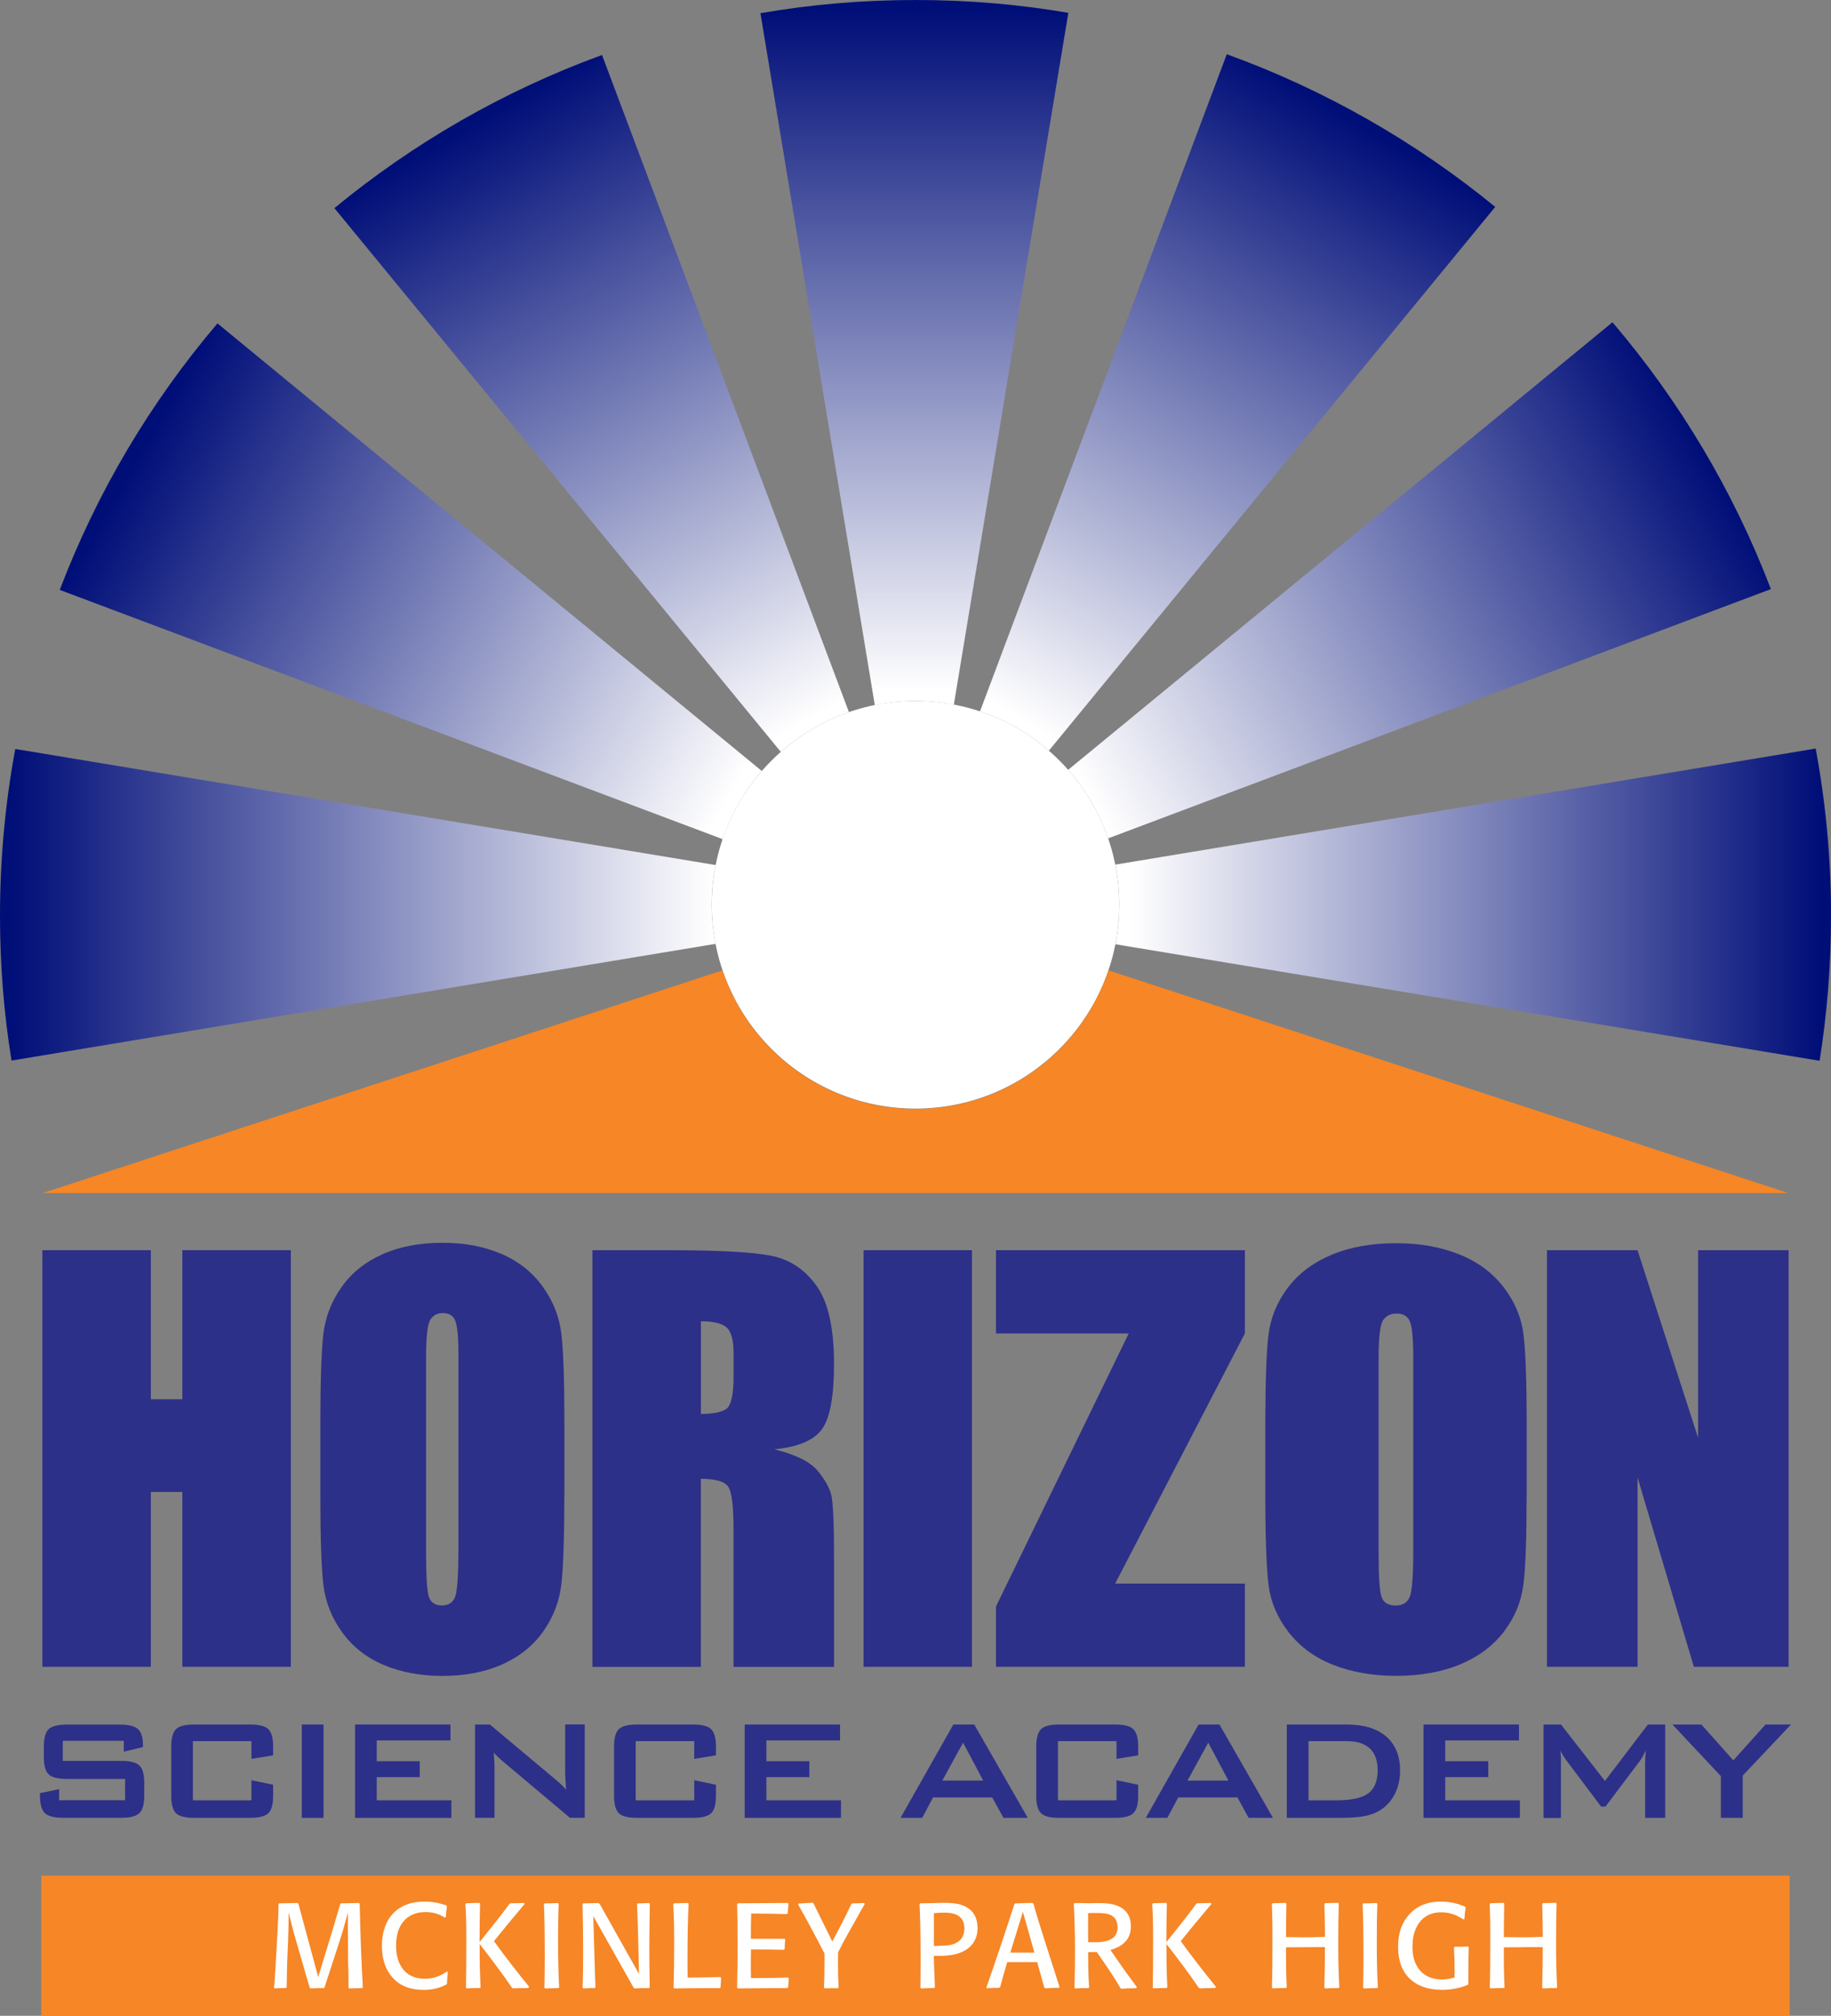
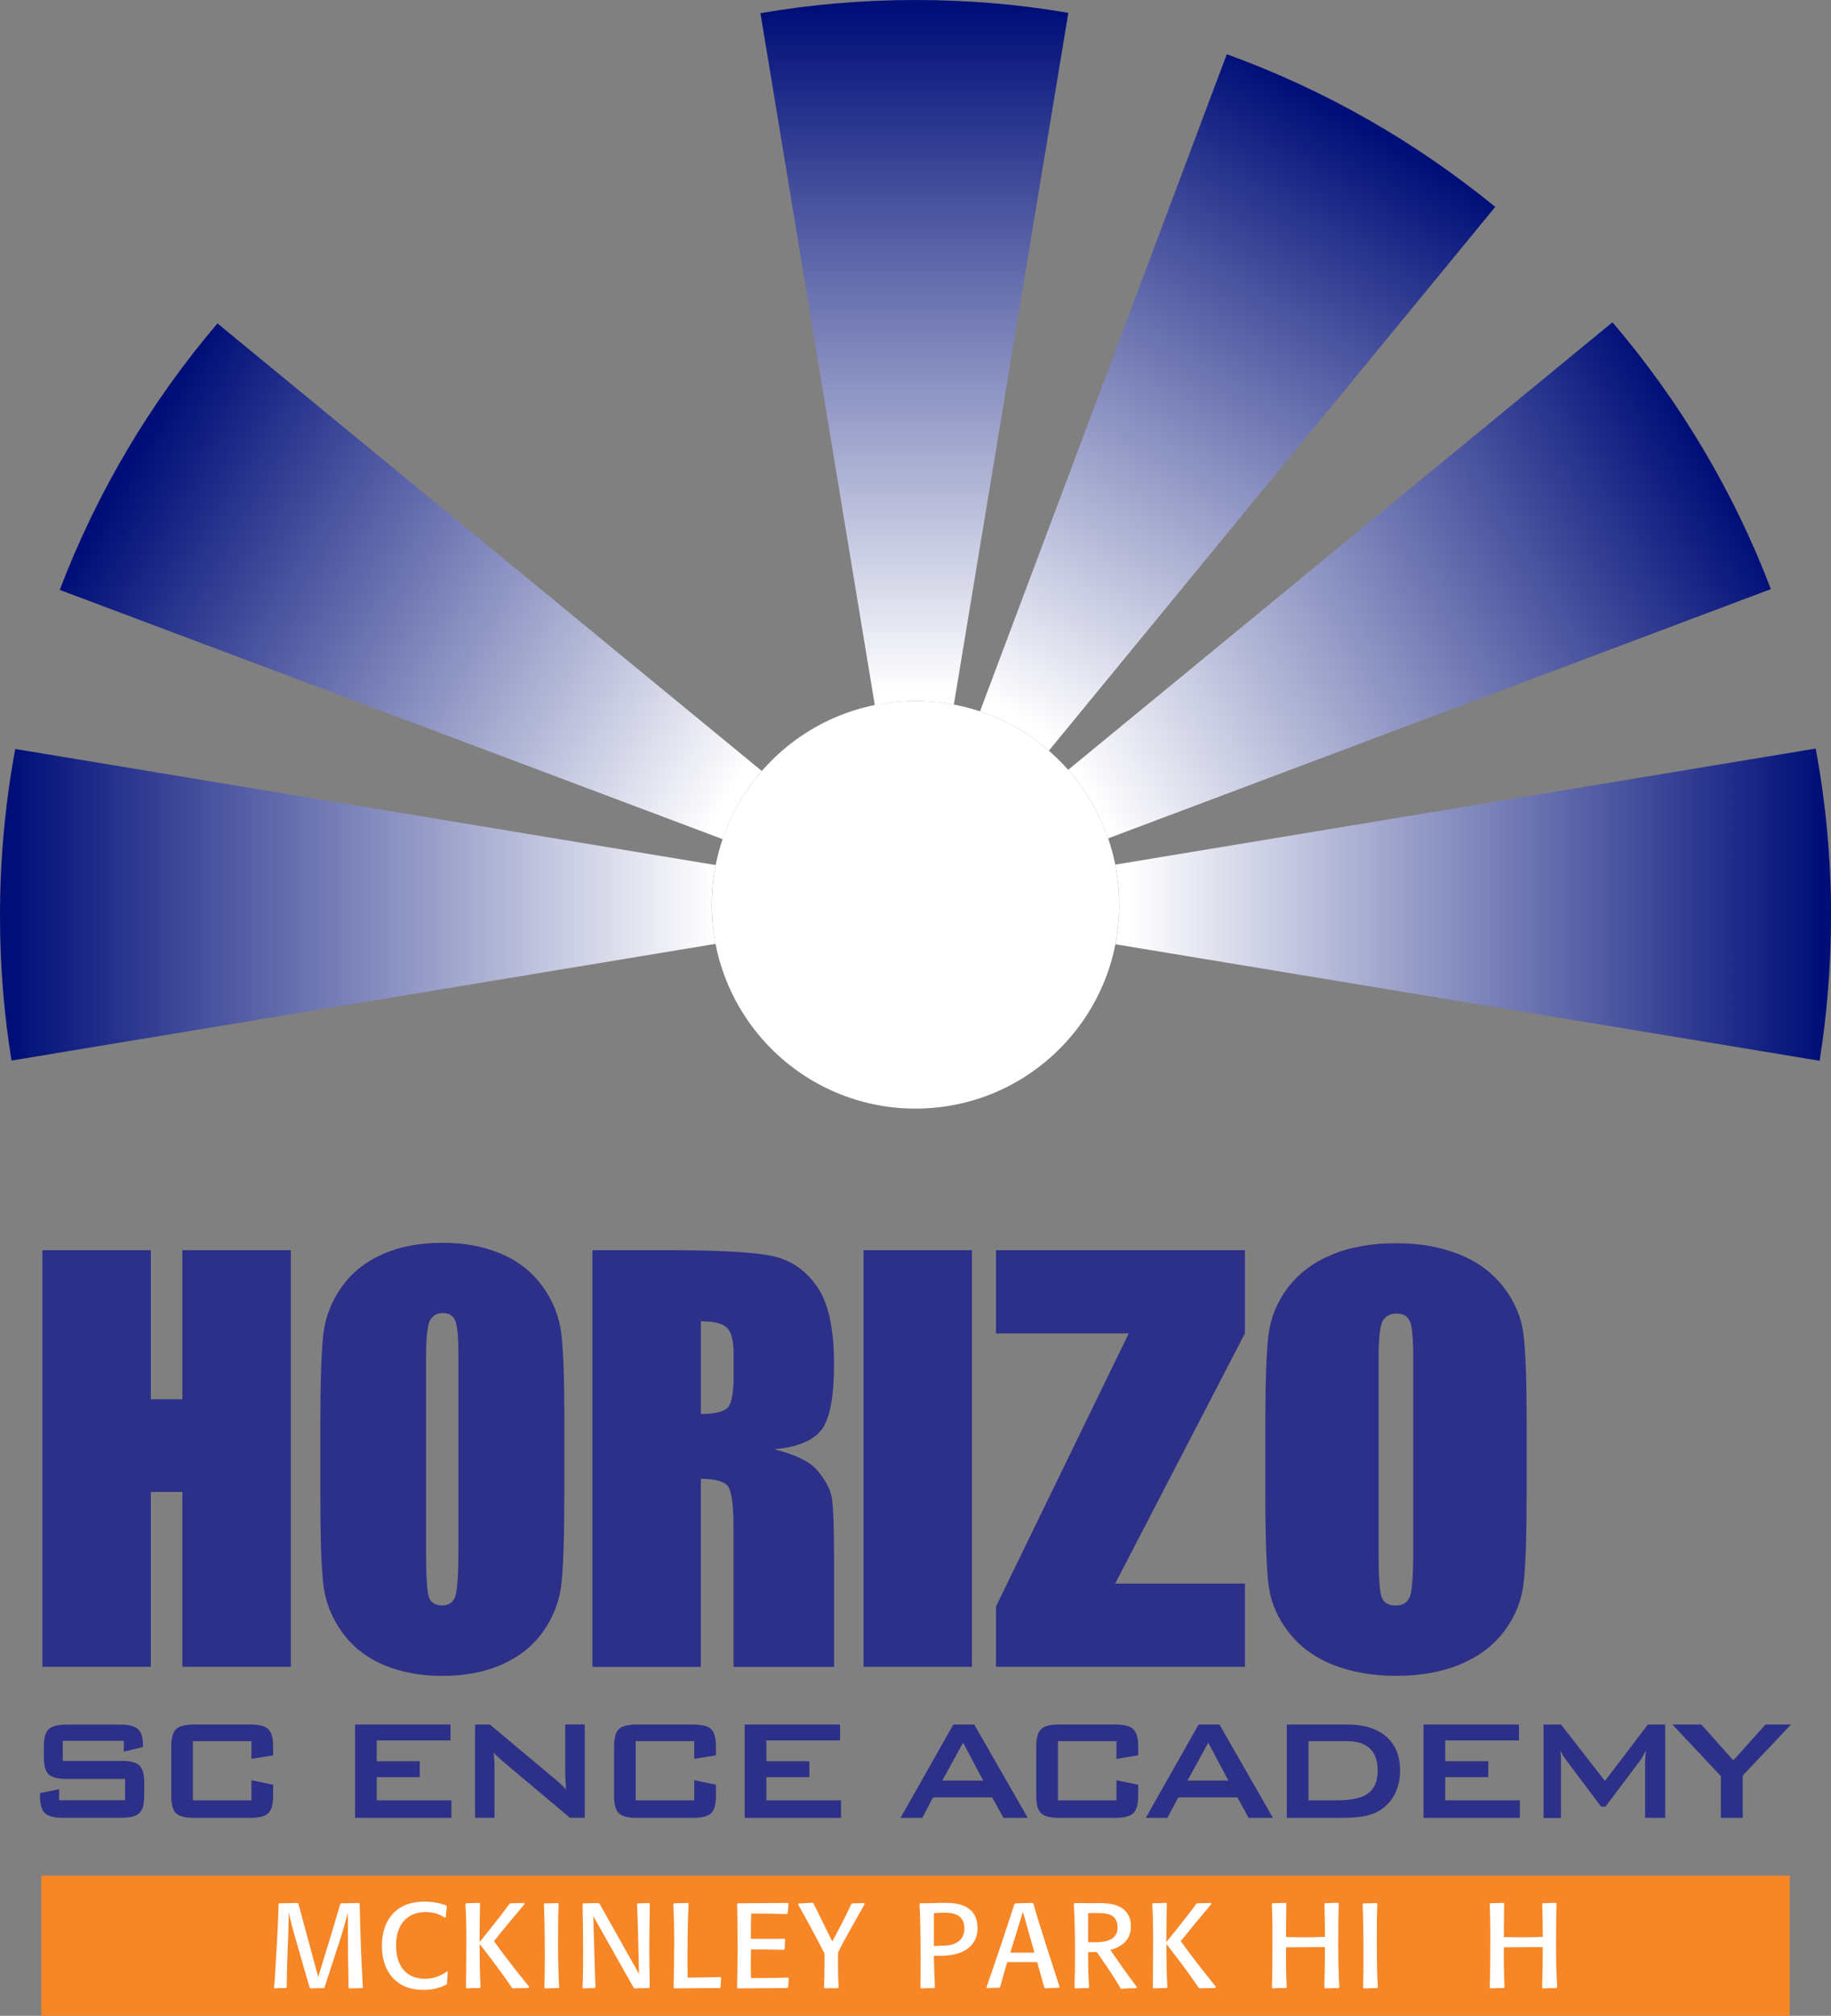
<svg xmlns="http://www.w3.org/2000/svg" xmlns:xlink="http://www.w3.org/1999/xlink" id="Layer_2" data-name="Layer 2" viewBox="0 0 255.54 281.17">
  <rect x="0" y="0" width="255.54" height="281.17" fill="#808080" stroke="none" />
  <defs>
    <style>
      .cls-1 {
        fill: url(#linear-gradient-5);
      }

      .cls-1, .cls-2, .cls-3, .cls-4, .cls-5, .cls-6, .cls-7, .cls-8 {
        fill-rule: evenodd;
      }

      .cls-2 {
        fill: url(#linear-gradient-7);
      }

      .cls-3 {
        fill: url(#linear-gradient-2);
      }

      .cls-4 {
        fill: url(#linear-gradient-3);
      }

      .cls-5 {
        fill: url(#linear-gradient-4);
      }

      .cls-6 {
        fill: url(#linear-gradient-6);
      }

      .cls-9 {
        fill: #2d3088;
      }

      .cls-10, .cls-8 {
        fill: #f68626;
      }

      .cls-11 {
        fill: #fff;
      }

      .cls-7 {
        fill: url(#linear-gradient);
      }
    </style>
    <linearGradient id="linear-gradient" x1="237.44" y1="62.77" x2="152.63" y2="112.03" gradientUnits="userSpaceOnUse">
      <stop offset="0" stop-color="#000e78" />
      <stop offset="1" stop-color="#fff" />
    </linearGradient>
    <linearGradient id="linear-gradient-2" x1="1.5" y1="126.2" x2="99.51" y2="126.2" xlink:href="#linear-gradient" />
    <linearGradient id="linear-gradient-3" x1="19.19" y1="63.6" x2="101.97" y2="111.02" xlink:href="#linear-gradient" />
    <linearGradient id="linear-gradient-4" x1="112.74" y1="100.61" x2="65.05" y2="17.84" gradientUnits="userSpaceOnUse">
      <stop offset="0" stop-color="#fff" />
      <stop offset="1" stop-color="#000e78" />
    </linearGradient>
    <linearGradient id="linear-gradient-5" x1="127.61" y1="96.47" x2="127.61" y2="1.44" xlink:href="#linear-gradient-4" />
    <linearGradient id="linear-gradient-6" x1="142.05" y1="100.21" x2="190.29" y2="17.63" xlink:href="#linear-gradient-4" />
    <linearGradient id="linear-gradient-7" x1="157.85" y1="126.19" x2="254.07" y2="126.19" xlink:href="#linear-gradient-4" />
  </defs>
  <g id="Layer_1-2" data-name="Layer 1">
    <g>
      <g>
        <path class="cls-7" d="M247.15,82.17l-92.5,34.77c-1.22-3.56-3.12-6.79-5.58-9.56l75.97-62.43c9.36,10.96,16.89,23.54,22.11,37.22Z" />
        <circle class="cls-11" cx="127.77" cy="126.2" r="28.43" />
-         <path class="cls-8" d="M249.58,166.41H5.96l94.86-31.06c3.8,11.25,14.43,19.33,26.95,19.33s23.15-8.08,26.93-19.33l94.88,31.06Z" />
        <path class="cls-3" d="M99.33,126.2c0,1.87.18,3.69.54,5.45L1.61,147.93c-1.07-6.57-1.61-13.31-1.61-20.17,0-7.96.73-15.75,2.13-23.29l97.75,16.19c-.37,1.79-.55,3.64-.55,5.54Z" />
        <path class="cls-4" d="M106.32,107.54c-2.39,2.75-4.27,5.98-5.46,9.51L8.34,82.28c5.2-13.67,12.69-26.22,22.01-37.17l75.97,62.43Z" />
-         <path class="cls-5" d="M118.48,99.33c-3.54,1.22-6.76,3.12-9.51,5.54L46.67,29.03c11.05-9.1,23.65-16.37,37.35-21.36l34.46,91.66Z" />
        <path class="cls-1" d="M149.1,1.79l-15.98,96.5c-1.74-.34-3.53-.52-5.35-.52-1.95,0-3.84.2-5.66.59h-.02L106.13,1.84c7.02-1.22,14.26-1.84,21.63-1.84s14.4.6,21.34,1.79Z" />
        <path class="cls-6" d="M208.67,28.87l-62.29,75.84c-2.78-2.41-6.03-4.29-9.61-5.48L171.21,7.57h.02c13.72,4.97,26.36,12.22,37.45,21.29Z" />
        <path class="cls-2" d="M255.54,127.76c0,6.88-.54,13.62-1.59,20.2l-98.27-16.25c.03-.2.08-.41.11-.62v-.02c.28-1.58.42-3.22.42-4.88,0-1.92-.2-3.79-.55-5.59l97.74-16.19c1.41,7.56,2.15,15.36,2.15,23.34Z" />
      </g>
      <g>
        <path class="cls-9" d="M17.28,242.81h-8.52v2.8h8.12c1.28,0,2.14.21,2.58.65.45.43.67,1.24.67,2.42v1.79c0,1.18-.22,1.99-.67,2.42-.44.44-1.31.66-2.58.66h-8.04c-1.27,0-2.14-.22-2.59-.66-.44-.43-.67-1.24-.67-2.42v-.36l2.67-.55v1.54h9.21v-2.97h-8.12c-1.26,0-2.12-.22-2.56-.65-.45-.44-.66-1.24-.66-2.42v-1.44c0-1.18.22-1.99.66-2.42.44-.43,1.3-.65,2.56-.65h7.39c1.22,0,2.07.21,2.53.63.47.42.69,1.16.69,2.23v.28l-2.67.63v-1.49Z" />
        <path class="cls-9" d="M35.09,242.86h-8.17v8.25h8.17v-2.8l3.03.63v1.54c0,1.19-.22,2-.67,2.43-.44.43-1.3.65-2.55.65h-7.78c-1.26,0-2.11-.21-2.56-.65-.44-.43-.66-1.24-.66-2.43v-6.87c0-1.18.22-1.98.66-2.42.45-.44,1.3-.65,2.56-.65h7.78c1.25,0,2.11.21,2.55.65.45.44.67,1.25.67,2.42v1.23l-3.03.49v-2.47Z" />
-         <rect class="cls-9" x="42.12" y="240.54" width="3.03" height="13.02" />
        <polygon class="cls-9" points="49.55 253.56 49.55 240.54 62.87 240.54 62.87 242.76 52.58 242.76 52.58 245.66 58.58 245.66 58.58 247.88 52.58 247.88 52.58 251.11 63 251.11 63 253.56 49.55 253.56" />
        <path class="cls-9" d="M66.3,253.56v-13.02h2.07l9.16,7.67c.31.26.59.49.82.72.24.22.46.46.65.7-.05-.74-.08-1.25-.09-1.56-.02-.3-.03-.53-.03-.7v-6.84h2.73v13.02h-2.07l-9.56-8.04c-.23-.21-.43-.39-.6-.55-.17-.17-.34-.33-.48-.51.04.4.07.78.09,1.14.02.36.03.67.03.93v7.03h-2.72Z" />
        <path class="cls-9" d="M96.89,242.86h-8.17v8.25h8.17v-2.8l3.03.63v1.54c0,1.19-.22,2-.67,2.43-.45.43-1.3.65-2.55.65h-7.78c-1.26,0-2.11-.21-2.56-.65-.44-.43-.66-1.24-.66-2.43v-6.87c0-1.18.22-1.98.66-2.42.45-.44,1.3-.65,2.56-.65h7.78c1.25,0,2.11.21,2.55.65.45.44.67,1.25.67,2.42v1.23l-3.03.49v-2.47Z" />
        <polygon class="cls-9" points="103.93 253.56 103.93 240.54 117.24 240.54 117.24 242.76 106.96 242.76 106.96 245.66 112.96 245.66 112.96 247.88 106.96 247.88 106.96 251.11 117.37 251.11 117.37 253.56 103.93 253.56" />
        <path class="cls-9" d="M131.51,248.36h5.71l-2.81-5.29-2.9,5.29ZM125.68,253.56l7.37-13.02h2.92l7.47,13.02h-3.4l-1.56-2.85h-8.26l-1.51,2.85h-3.02Z" />
        <path class="cls-9" d="M155.82,242.86h-8.17v8.25h8.17v-2.8l3.03.63v1.54c0,1.19-.23,2-.68,2.43-.44.43-1.3.65-2.55.65h-7.78c-1.26,0-2.11-.21-2.55-.65-.45-.43-.67-1.24-.67-2.43v-6.87c0-1.18.22-1.98.67-2.42.44-.44,1.29-.65,2.55-.65h7.78c1.25,0,2.11.21,2.55.65.45.44.68,1.25.68,2.42v1.23l-3.03.49v-2.47Z" />
        <path class="cls-9" d="M165.74,248.36h5.7l-2.81-5.29-2.9,5.29ZM159.91,253.56l7.37-13.02h2.91l7.47,13.02h-3.4l-1.56-2.85h-8.26l-1.52,2.85h-3.02Z" />
        <path class="cls-9" d="M182.61,251.11h3.92c2.09,0,3.56-.32,4.43-.97.87-.65,1.31-1.72,1.31-3.22,0-1.33-.36-2.34-1.08-3.03-.72-.68-1.79-1.03-3.2-1.03h-5.37v8.25ZM179.59,253.56v-13.02h8.37c2.39,0,4.22.56,5.51,1.68,1.28,1.12,1.93,2.7,1.93,4.75,0,1.22-.25,2.31-.75,3.29-.5.97-1.21,1.74-2.12,2.29-.57.35-1.28.61-2.12.77-.84.16-1.92.24-3.23.24h-7.6Z" />
        <polygon class="cls-9" points="198.67 253.56 198.67 240.54 211.99 240.54 211.99 242.76 201.7 242.76 201.7 245.66 207.71 245.66 207.71 247.88 201.7 247.88 201.7 251.11 212.12 251.11 212.12 253.56 198.67 253.56" />
        <path class="cls-9" d="M215.42,253.56v-13.02h2.44l6.13,7.87,5.99-7.87h2.42v13.02h-2.8v-8.04c0-.15.01-.35.03-.58.02-.25.05-.51.08-.8-.17.33-.31.61-.43.83-.12.21-.23.39-.33.53l-4.89,6.5h-.6l-4.9-6.52c-.18-.25-.33-.48-.46-.69-.14-.22-.23-.43-.32-.63.02.27.04.52.05.74.02.22.02.43.02.64v8.04h-2.44Z" />
        <polygon class="cls-9" points="240.17 253.56 240.17 247.74 233.41 240.54 237.45 240.54 241.91 245.54 246.4 240.54 249.96 240.54 243.22 247.66 243.22 253.56 240.17 253.56" />
      </g>
      <rect class="cls-10" x="5.77" y="261.61" width="244" height="19.56" />
      <g>
        <polygon class="cls-9" points="40.59 174.38 40.59 232.49 25.45 232.49 25.45 208.1 21.05 208.1 21.05 232.49 5.91 232.49 5.91 174.38 21.05 174.38 21.05 195.17 25.45 195.17 25.45 174.38 40.59 174.38" />
        <path class="cls-9" d="M78.76,208.5c0,5.82-.14,9.95-.4,12.37-.27,2.43-1.11,4.64-2.52,6.65-1.41,2.01-3.32,3.54-5.72,4.62-2.4,1.08-5.2,1.62-8.39,1.62-3.03,0-5.75-.51-8.16-1.52-2.41-1.02-4.36-2.54-5.82-4.57-1.47-2.03-2.34-4.24-2.62-6.63-.28-2.39-.42-6.57-.42-12.53v-9.92c0-5.82.14-9.94.4-12.37.27-2.42,1.11-4.64,2.52-6.64,1.41-2.01,3.32-3.55,5.72-4.62,2.4-1.08,5.2-1.61,8.39-1.61s5.75.51,8.17,1.52c2.41,1.02,4.35,2.54,5.82,4.57,1.47,2.03,2.34,4.24,2.62,6.63.28,2.39.42,6.56.42,12.53v9.92ZM63.99,189.45c0-2.69-.14-4.42-.43-5.17-.28-.75-.87-1.13-1.76-1.13-.75,0-1.33.3-1.73.91-.4.61-.61,2.4-.61,5.39v27.06c0,3.37.14,5.44.4,6.23.26.79.87,1.19,1.83,1.19s1.61-.45,1.88-1.36c.27-.91.41-3.07.41-6.48v-26.63Z" />
        <path class="cls-9" d="M82.68,174.38h10.69c7.13,0,11.95.28,14.47.82,2.53.55,4.58,1.96,6.17,4.22,1.59,2.26,2.39,5.87,2.39,10.82,0,4.52-.56,7.56-1.69,9.11-1.12,1.55-3.34,2.49-6.64,2.8,2.99.74,5,1.74,6.03,2.98,1.03,1.24,1.67,2.38,1.92,3.43.25,1.04.38,3.91.38,8.6v15.34h-14.03v-19.33c0-3.11-.24-5.04-.73-5.79-.49-.74-1.77-1.11-3.83-1.11v26.23h-15.13v-58.11ZM97.82,184.29v12.93c1.68,0,2.86-.23,3.54-.7.68-.46,1.02-1.98,1.02-4.54v-3.2c0-1.85-.33-3.05-.98-3.63-.65-.57-1.84-.86-3.58-.86" />
        <polygon class="cls-9" points="173.74 174.38 173.74 185.99 155.64 220.88 173.74 220.88 173.74 232.49 139 232.49 139 224.08 157.53 185.99 139 185.99 139 174.38 173.74 174.38" />
        <path class="cls-9" d="M213.06,208.53c0,5.82-.14,9.93-.43,12.36-.29,2.42-1.18,4.63-2.69,6.63-1.51,2-3.55,3.54-6.12,4.62-2.57,1.07-5.57,1.61-8.99,1.61-3.24,0-6.16-.51-8.74-1.52-2.58-1.01-4.66-2.53-6.24-4.56-1.58-2.03-2.51-4.23-2.81-6.61-.29-2.38-.45-6.56-.45-12.52v-9.91c0-5.82.15-9.94.43-12.36.29-2.42,1.19-4.63,2.69-6.63,1.51-2,3.55-3.54,6.13-4.62,2.57-1.08,5.56-1.61,8.98-1.61s6.17.51,8.75,1.52c2.58,1.01,4.66,2.54,6.24,4.56,1.57,2.03,2.51,4.23,2.81,6.61.3,2.39.45,6.56.45,12.52v9.91ZM197.24,189.5c0-2.69-.15-4.41-.46-5.16-.31-.75-.94-1.12-1.88-1.12-.81,0-1.42.3-1.86.91-.43.61-.64,2.41-.64,5.38v27.03c0,3.36.14,5.43.42,6.22.28.79.93,1.18,1.96,1.18s1.72-.45,2.02-1.35c.29-.9.44-3.07.44-6.47v-26.59Z" />
-         <polygon class="cls-9" points="249.62 174.38 249.62 232.49 236.4 232.49 228.54 206.07 228.54 232.49 215.9 232.49 215.9 174.38 228.54 174.38 236.99 200.54 236.99 174.38 249.62 174.38" />
        <rect class="cls-9" x="120.52" y="174.38" width="15.13" height="58.11" />
      </g>
      <g>
        <path class="cls-11" d="M50.1,265.43l.1.12c.09,4.18.23,8.06.44,11.63l-.08.12c-.34,0-.94.02-1.82.05l-.1-.12c.01-.56-.01-2-.07-4.32v-1.77c-.01-.59-.02-2.05-.02-4.38-.35,1.36-.75,2.76-1.22,4.2l-2.07,6.34c-.66,0-1.31.02-1.94.05l-.1-.12c-.04-.14-.13-.42-.25-.84l-1.71-5.91c-.38-1.3-.7-2.55-.97-3.73,0,1.05-.03,2.29-.08,3.71l-.12,3c-.03.87-.06,2.11-.08,3.71l-.08.12c-.6,0-1.14.02-1.61.05l-.08-.12.1-1.02c.02-.23.14-2.22.35-5.97.12-2.17.18-3.72.18-4.63l.1-.12c.67,0,1.52-.02,2.56-.05l.12.12c.02.09.33,1.24.93,3.45l1.83,6.76,2.13-6.98c.26-.89.58-1.95.94-3.18l.1-.12c.54,0,1.38-.02,2.53-.05Z" />
        <path class="cls-11" d="M62.38,274.97l.12.07c-.06.61-.1,1.17-.12,1.66l-.1.12c-.95.49-2,.74-3.16.74-1.85,0-3.3-.57-4.33-1.71-.99-1.1-1.49-2.59-1.49-4.45s.52-3.4,1.56-4.5,2.5-1.66,4.38-1.66c1.06,0,2.08.18,3.06.54l.07.13c-.07.45-.12.94-.15,1.49l-.15.07c-.77-.51-1.66-.77-2.66-.77-1.36,0-2.4.45-3.13,1.34-.67.82-1,1.92-1,3.32s.32,2.47.95,3.3c.71.89,1.74,1.34,3.08,1.34,1.09,0,2.12-.34,3.08-1.02Z" />
        <path class="cls-11" d="M73.13,265.43l.1.13c-1.7,2-3.13,3.74-4.29,5.2,1.53,2.11,3.17,4.23,4.9,6.35l-.1.18c-.72,0-1.44.02-2.15.05l-.15-.1c-1.17-1.72-2.67-3.75-4.5-6.09,0,2.47.04,4.47.13,6.02l-.1.12c-.66,0-1.28.02-1.86.05l-.08-.12c.03-1.23.05-3.5.05-6.83,0-2.03-.04-3.63-.13-4.8l.1-.12c.35-.01.97-.03,1.87-.05l.08.12c-.04,1.72-.07,3.5-.07,5.34.1-.11.22-.27.39-.48,1.89-2.34,3.15-3.95,3.76-4.82l.14-.1c.39,0,1.02-.02,1.91-.05Z" />
        <path class="cls-11" d="M77.85,265.43l.12.12c-.06,1.25-.08,3.02-.08,5.32,0,2.68.05,4.78.15,6.31l-.1.12c-.32.01-.94.03-1.86.05l-.1-.12c.03-1.36.05-2.72.05-4.07,0-3.36-.04-5.87-.12-7.54l.08-.13c.67,0,1.29-.02,1.86-.05Z" />
        <path class="cls-11" d="M90.67,276.48v.7l-.08.12c-.7,0-1.38.02-2.04.05l-.13-.12-5.62-9.97.23,7.82c.02.82.05,1.53.08,2.1l-.1.12c-.54,0-1.07.02-1.61.05l-.1-.12c.06-1.33.08-2.92.08-4.78,0-2.74-.03-5.03-.08-6.84l.08-.12c.4-.01,1.11-.03,2.14-.05l.17.12,5.49,9.77-.13-5.55c-.04-1.63-.09-3.02-.15-4.17l.1-.12c.39,0,.92-.02,1.59-.05l.1.12c-.04,2.72-.07,4.79-.07,6.19,0,1.75.02,3.33.05,4.74Z" />
        <path class="cls-11" d="M100.54,275.76l.1.13c-.01.27-.04.7-.08,1.29l-.08.12c-2.15,0-4.28.02-6.37.05l-.1-.12c.06-2.26.08-4.36.08-6.29,0-2.13-.04-3.91-.13-5.34l.12-.12c.36-.01,1-.03,1.92-.05l.1.1c-.1,2.09-.15,4.6-.15,7.55,0,.79,0,1.71.02,2.76,1.2,0,2.73-.03,4.58-.08Z" />
        <path class="cls-11" d="M109.98,275.81l.1.12c-.02.22-.05.64-.08,1.25l-.12.12c-1.45,0-3.76.02-6.93.05l-.08-.12c.04-1.76.07-3.52.07-5.29,0-2.95-.02-5.06-.07-6.34l.1-.12,6.98-.05.1.12c-.02.23-.06.67-.12,1.31l-.1.12c-1.27-.04-2.93-.07-4.99-.08-.03,1.02-.05,2.19-.05,3.53,1.2.01,2.77.01,4.72,0l.08.12c-.04.35-.07.78-.08,1.29l-.1.12c-1.29-.03-2.82-.05-4.6-.05-.01.5-.02,1.09-.02,1.76s0,1.42.02,2.24c2.02,0,3.74-.03,5.17-.08Z" />
        <path class="cls-11" d="M117.04,277.2l-.1.12c-.7-.01-1.32,0-1.84.02l-.1-.12c.04-.86.07-2.19.07-3.98,0-.38,0-.64-.02-.79-1.38-2.69-2.6-4.95-3.66-6.79l.08-.15.95-.05c.09,0,.41-.02.97-.07l.13.07c.58,1.19,1.46,2.97,2.63,5.34.9-1.63,1.79-3.36,2.66-5.21l.13-.1c.41,0,.96-.02,1.64-.05l.1.13-2.09,3.71c-.56.98-1.1,1.99-1.62,3.03-.01.37-.02.79-.02,1.27,0,1.41.03,2.61.08,3.61Z" />
        <path class="cls-11" d="M130.49,277.18l-.1.12c-.65,0-1.26.02-1.84.05l-.1-.12c.02-1.06.03-2.34.03-3.83,0-3.5-.05-6.1-.15-7.8l.08-.12c.48,0,1.09-.01,1.82-.03l1.1-.03c1.19-.03,2.11.05,2.76.25,1.56.49,2.34,1.59,2.34,3.3,0,.69-.17,1.32-.5,1.87-.79,1.32-2.41,1.97-4.85,1.97.06,0,.04,0-.05,0h-.7c.01.78.06,2.23.15,4.37ZM130.34,271.44c.3-.01.87-.04,1.71-.08.77-.04,1.39-.27,1.85-.67.46-.41.69-.98.69-1.71,0-1.47-.91-2.2-2.74-2.2-.4,0-.91.02-1.51.07v2.81c0,.5,0,.72,0,.65v1.14Z" />
        <path class="cls-11" d="M144.24,265.54l.08.3c.32,1.18.89,3.02,1.69,5.5l1.86,5.79-.07.13c-.6.01-1.25.03-1.94.07l-.12-.12c-.26-.95-.59-2.12-.99-3.53h-.42c-.45,0-.64,0-.57,0h-2.11c.06,0-.16,0-.64,0,0,0-.15,0-.44,0-.28.92-.6,2.07-.98,3.47l-.13.11c-.59,0-1.16.02-1.72.07l-.07-.12.18-.53c.45-1.26,1.06-3.07,1.86-5.42.38-1.14,1-3.02,1.86-5.65l.13-.12c.45-.01,1.24-.03,2.39-.07l.12.12ZM142.76,266.67l-1.76,5.69h.8s.11,0,.47,0c.22.01.45.01.69,0,.39,0,.56,0,.52,0h.89l-1.61-5.69Z" />
        <path class="cls-11" d="M152,277.18l-.1.12c-.65,0-1.26.02-1.84.05l-.1-.12c.04-1.44.07-3.08.07-4.9,0-2.64-.06-4.89-.17-6.76l.1-.12h.42c.45,0,1.01,0,1.69.02l1.02-.02c1.14-.02,2.01.07,2.63.29,1.41.48,2.11,1.47,2.11,2.96,0,1.66-.95,2.75-2.86,3.28.5.74,1.13,1.65,1.89,2.73.48.67,1.08,1.48,1.79,2.44l-.07.17c-.8,0-1.49.03-2.08.08l-.12-.08-.2-.35c-.52-.9-1.55-2.47-3.11-4.7-.56.02-.96.03-1.21.02,0,2.18.05,3.81.15,4.9ZM151.85,270.91c.91.01,1.55,0,1.92-.05,1.47-.18,2.2-.85,2.2-2.01,0-1.03-.46-1.66-1.39-1.89-.36-.09-.9-.13-1.63-.13-.35,0-.71,0-1.09.02v4.07Z" />
        <path class="cls-11" d="M168.98,265.43l.1.13c-1.7,2-3.13,3.74-4.29,5.2,1.53,2.11,3.17,4.23,4.9,6.35l-.1.18c-.72,0-1.44.02-2.15.05l-.15-.1c-1.17-1.72-2.67-3.75-4.5-6.09,0,2.47.04,4.47.13,6.02l-.1.12c-.66,0-1.28.02-1.86.05l-.08-.12c.03-1.23.05-3.5.05-6.83,0-2.03-.04-3.63-.13-4.8l.1-.12c.35-.01.97-.03,1.87-.05l.08.12c-.04,1.72-.07,3.5-.07,5.34.1-.11.22-.27.39-.48,1.89-2.34,3.15-3.95,3.76-4.82l.14-.1c.39,0,1.02-.02,1.91-.05Z" />
        <path class="cls-11" d="M186.92,277.18l-.1.12c-.64,0-1.27.02-1.89.05l-.1-.12c.07-2.53.09-4.41.08-5.64h-1.56c-1.05,0-2.34.01-3.87.03-.01,2.34.02,4.19.1,5.55l-.08.12c-.65,0-1.28.02-1.89.05l-.1-.12c.06-1.36.08-3.88.08-7.56,0-1.37-.03-2.73-.08-4.07l.1-.12c.35-.01.97-.03,1.84-.05l.08.12c-.03,1.97-.05,3.52-.05,4.65,1.16.02,1.96.03,2.42.03,1.23,0,2.24-.02,3.02-.07,0-1.18-.04-2.7-.08-4.57l.08-.12c.34-.01.96-.03,1.84-.05l.08.12c-.04,1.44-.07,3.31-.07,5.6s.05,4.32.15,6.02Z" />
        <path class="cls-11" d="M192.11,265.43l.12.12c-.06,1.25-.08,3.02-.08,5.32,0,2.68.05,4.78.15,6.31l-.1.12c-.32.01-.94.03-1.86.05l-.1-.12c.03-1.36.05-2.72.05-4.07,0-3.36-.04-5.87-.12-7.54l.08-.13c.67,0,1.29-.02,1.86-.05Z" />
-         <path class="cls-11" d="M204.9,271.49l.08.1c-.03,1.1-.05,2.33-.05,3.66v1.49l-.1.12c-1.14.46-2.32.69-3.55.69-1.93,0-3.44-.52-4.53-1.56s-1.63-2.52-1.63-4.44.52-3.38,1.56-4.52c1.07-1.19,2.53-1.79,4.38-1.79,1.24,0,2.38.24,3.41.72l.08.12c-.08.51-.14,1.05-.18,1.62l-.13.03c-.99-.67-2.02-1-3.08-1-1.35,0-2.38.49-3.09,1.46-.63.85-.94,1.97-.94,3.36s.34,2.46,1.02,3.26c.73.86,1.77,1.29,3.12,1.29.53,0,1.1-.09,1.73-.28v-1.25c.01-.66-.02-1.63-.08-2.91l.1-.12c.72,0,1.35-.01,1.87-.03Z" />
        <path class="cls-11" d="M217.32,277.18l-.1.12c-.64,0-1.27.02-1.89.05l-.1-.12c.07-2.53.09-4.41.08-5.64h-1.56c-1.05,0-2.34.01-3.87.03-.01,2.34.02,4.19.1,5.55l-.08.12c-.65,0-1.28.02-1.89.05l-.1-.12c.06-1.36.08-3.88.08-7.56,0-1.37-.03-2.73-.08-4.07l.1-.12c.35-.01.97-.03,1.84-.05l.08.12c-.03,1.97-.05,3.52-.05,4.65,1.16.02,1.96.03,2.42.03,1.23,0,2.24-.02,3.02-.07,0-1.18-.04-2.7-.08-4.57l.08-.12c.34-.01.96-.03,1.84-.05l.08.12c-.04,1.44-.07,3.31-.07,5.6s.05,4.32.15,6.02Z" />
      </g>
    </g>
  </g>
</svg>